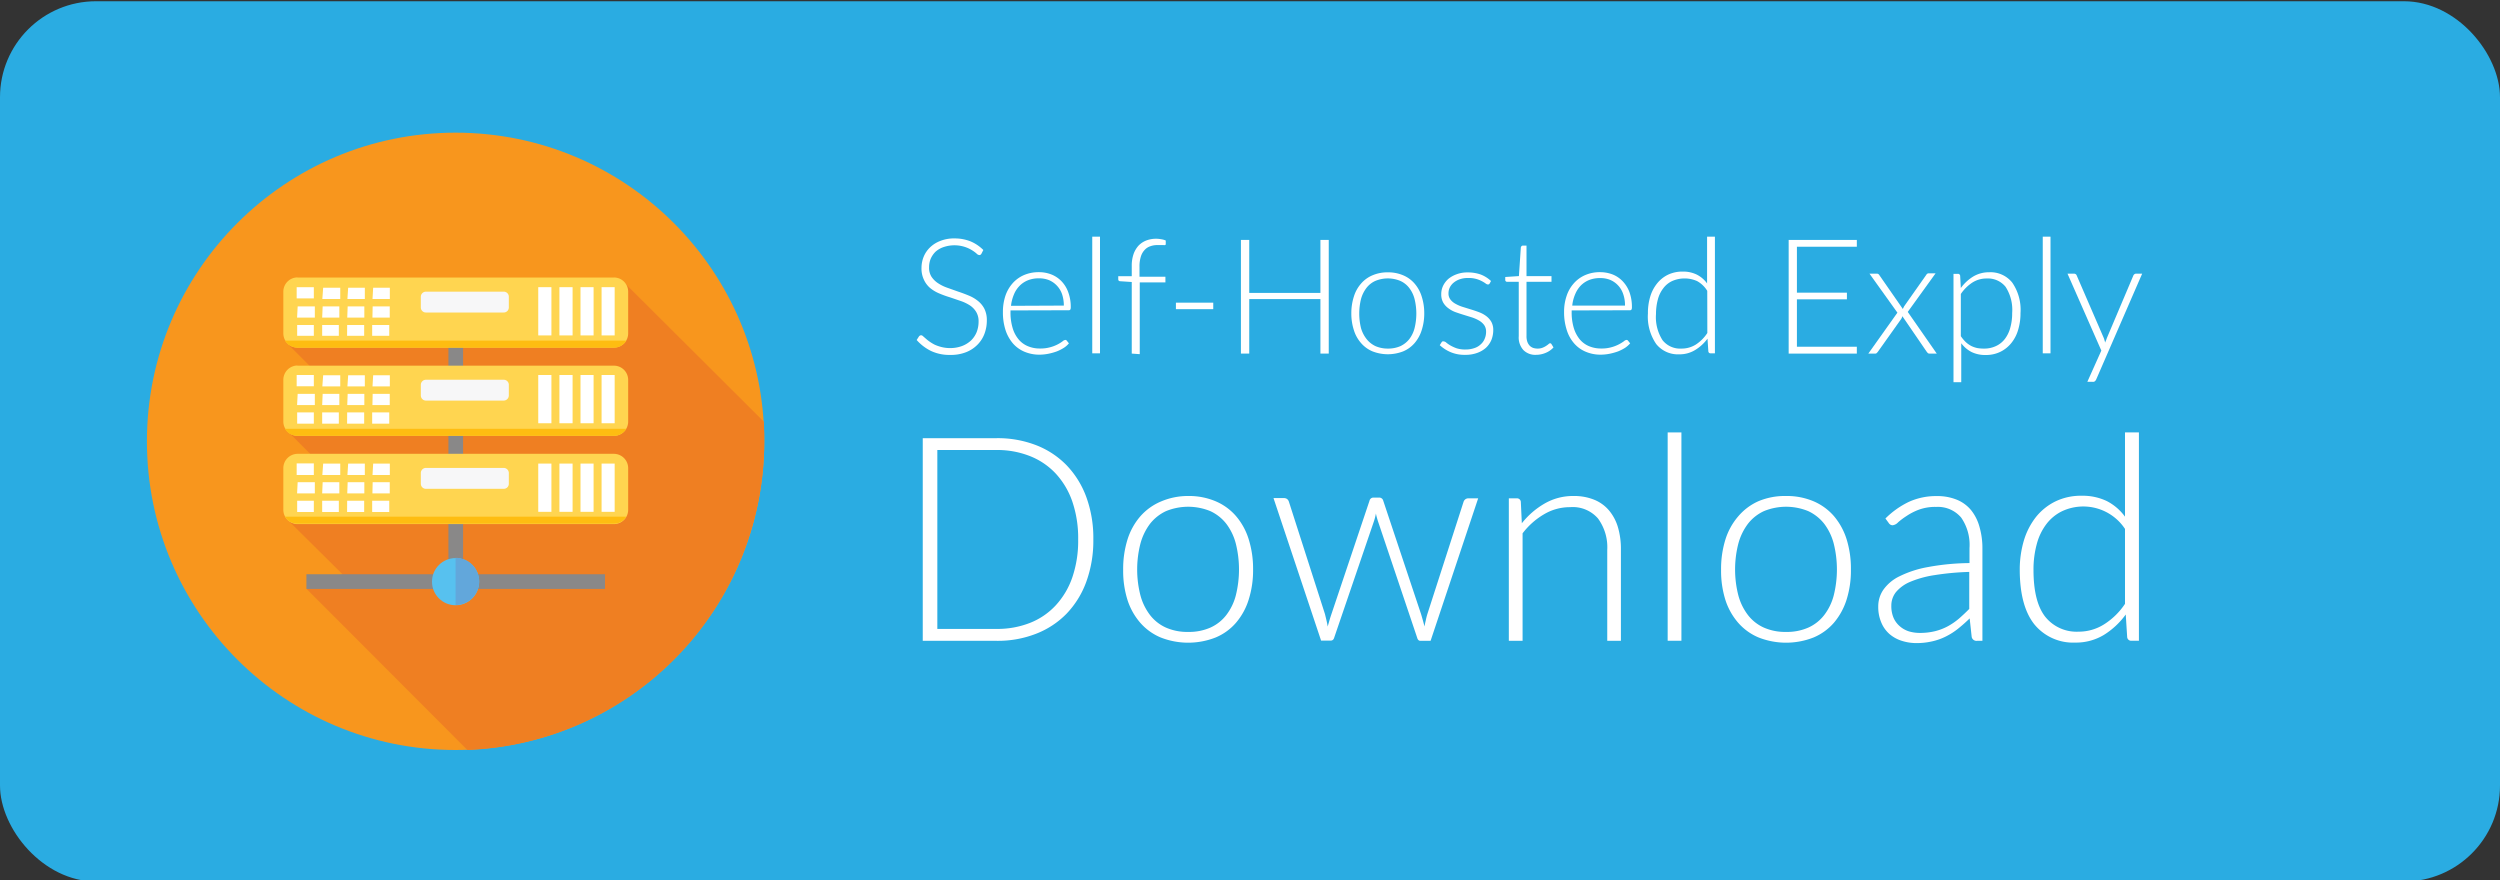
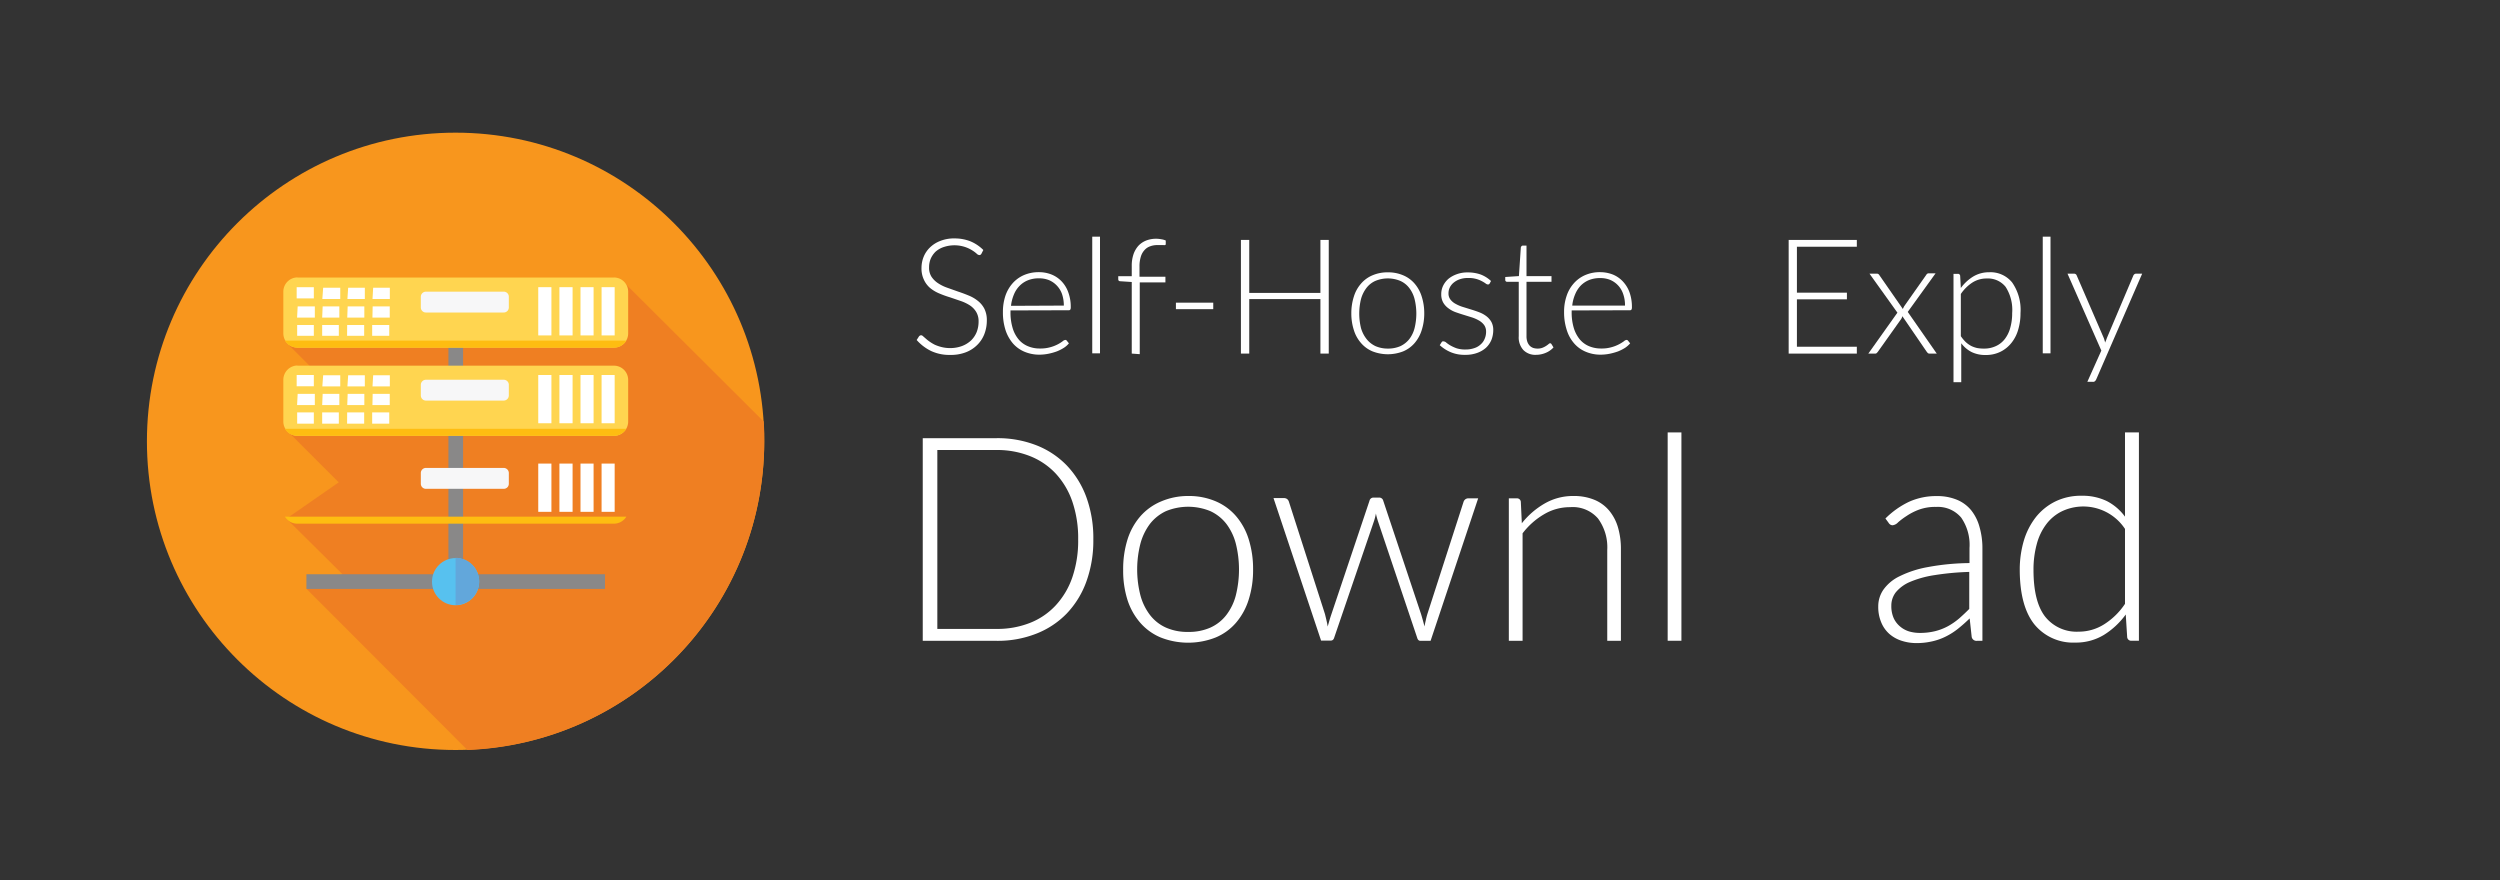
<svg xmlns="http://www.w3.org/2000/svg" id="Layer_1" data-name="Layer 1" width="300" height="105.63" viewBox="0 0 300 105.63">
  <rect x="0" y="0" width="300" height="105.63" fill="#333333" stroke="none" />
  <defs>
    <style>.cls-1{fill:#2aace2;}.cls-2{fill:#f8961d;}.cls-3{fill:#ef7f22;}.cls-4{fill:#898888;}.cls-5{fill:#57c1ef;}.cls-6{fill:#62a7db;}.cls-7{fill:#ffd550;}.cls-8{fill:#febd11;}.cls-9{fill:#f7f7f8;}.cls-10{fill:#fff;}</style>
  </defs>
  <title>Artboard 1</title>
-   <rect class="cls-1" y="0.15" width="300" height="105.63" rx="11.52" ry="11.52" />
  <circle class="cls-2" cx="54.67" cy="52.96" r="37.04" />
  <path class="cls-3" d="M91.65,50.59,75,34l-34.67,1.8-5.63,5.64,5.32,5.32L34.76,52l5.89,5.88-6.28,4.36,6.71,6.65-4.31,1.76L56.09,90A37.06,37.06,0,0,0,91.71,53c0-.8,0-1.57-.06-2.37Z" />
  <rect class="cls-4" x="53.81" y="34.99" width="1.76" height="35.81" />
  <rect class="cls-4" x="36.77" y="68.91" width="35.83" height="1.76" />
  <circle class="cls-5" cx="54.67" cy="69.8" r="2.83" />
  <path class="cls-6" d="M54.67,66.94a2.83,2.83,0,0,1,0,5.66h0V66.92Z" />
  <path class="cls-7" d="M35.67,33.3h38A1.7,1.7,0,0,1,75.38,35h0v5a1.7,1.7,0,0,1-1.71,1.71h-38A1.71,1.71,0,0,1,34,40V35a1.71,1.71,0,0,1,1.71-1.71Z" />
  <path class="cls-8" d="M75.16,40.87a1.72,1.72,0,0,1-1.49.85h-38a1.75,1.75,0,0,1-1.48-.85Z" />
  <path class="cls-9" d="M51.11,35h9.33a.61.61,0,0,1,.62.61h0v1.28a.61.61,0,0,1-.62.61H51.11a.6.6,0,0,1-.61-.61h0V35.6A.61.61,0,0,1,51.11,35Z" />
  <path class="cls-10" d="M35.6,34.46h2.06v1.35H35.6ZM44.66,39h2.05V40.3H44.66Zm-3,0H43.7V40.3H41.65Zm-3,0h2V40.3h-2Zm-3,0h2V40.3h-2Zm9.06-2.23h2.05v1.34H44.69Zm-3,0h2v1.34H41.67Zm-3,0h2v1.34H38.66Zm-3,0h2.06v1.34H35.65Zm9.06-2.24h2v1.35H44.7Zm-3,0h2v1.35H41.69Zm-3,0h2.05v1.35H38.68Z" />
  <path class="cls-10" d="M64.59,34.46h1.58v5.79H64.59Zm7.6,0h1.57v5.79H72.19Zm-2.53,0h1.57v5.79H69.66Zm-2.53,0h1.58v5.79H67.13Z" />
  <path class="cls-7" d="M35.67,43.88h38a1.71,1.71,0,0,1,1.71,1.71h0v5a1.71,1.71,0,0,1-1.71,1.71h-38A1.72,1.72,0,0,1,34,50.57h0v-5a1.72,1.72,0,0,1,1.71-1.71Z" />
  <path class="cls-8" d="M75.16,51.46a1.74,1.74,0,0,1-1.49.84h-38a1.74,1.74,0,0,1-1.48-.84Z" />
  <path class="cls-9" d="M51.11,45.57h9.33a.61.61,0,0,1,.62.61h0v1.27a.62.62,0,0,1-.62.62H51.11a.61.61,0,0,1-.61-.62V46.18a.61.61,0,0,1,.61-.61Z" />
  <path class="cls-10" d="M35.6,45h2.06v1.35H35.6Zm9.06,4.49h2.05v1.35H44.66Zm-3,0H43.7v1.35H41.65Zm-3,0h2v1.35h-2Zm-3,0h2v1.35h-2Zm9.06-2.23h2.05v1.35H44.69Zm-3,0h2v1.35H41.67Zm-3,0h2v1.35H38.66Zm-3,0h2.06v1.35H35.65Zm9.06-2.23h2v1.34H44.7Zm-3,0h2v1.34H41.69Zm-3,0h2.05v1.34H38.68Z" />
  <path class="cls-10" d="M64.59,45h1.58v5.79H64.59Zm7.6,0h1.57v5.79H72.19Zm-2.53,0h1.57v5.79H69.66Zm-2.53,0h1.58v5.79H67.13Z" />
-   <path class="cls-7" d="M35.67,54.46h38a1.72,1.72,0,0,1,1.71,1.72v5a1.71,1.71,0,0,1-1.71,1.71h-38A1.72,1.72,0,0,1,34,61.15h0v-5A1.72,1.72,0,0,1,35.67,54.46Z" />
  <path class="cls-8" d="M75.16,62a1.74,1.74,0,0,1-1.49.84h-38A1.72,1.72,0,0,1,34.19,62Z" />
  <path class="cls-9" d="M51.11,56.15h9.33a.62.62,0,0,1,.62.62h0v1.28a.61.61,0,0,1-.62.61H51.11a.61.61,0,0,1-.61-.61h0V56.77a.61.61,0,0,1,.61-.62Z" />
-   <path class="cls-10" d="M35.6,55.61h2.06V57H35.6Zm9.06,4.48h2.05v1.35H44.66Zm-3,0H43.7v1.35H41.65Zm-3,0h2v1.35h-2Zm-3,0h2v1.35h-2Zm9.06-2.23h2.05v1.35H44.69Zm-3,0h2v1.35H41.67Zm-3,0h2v1.35H38.66Zm-3,0h2.06v1.35H35.65Zm9.06-2.23h2V57H44.7Zm-3,0h2V57H41.69Zm-3,0h2.05V57H38.68Z" />
  <path class="cls-10" d="M64.59,55.63h1.58v5.79H64.59Zm7.6,0h1.57v5.79H72.19Zm-2.53,0h1.57v5.79H69.66Zm-2.53,0h1.58v5.79H67.13Z" />
  <path class="cls-10" d="M131.2,64.73a14.42,14.42,0,0,1-.84,5.07A10.88,10.88,0,0,1,128,73.63a10.27,10.27,0,0,1-3.67,2.42,12.59,12.59,0,0,1-4.72.85h-8.88V52.58h8.88a12.79,12.79,0,0,1,4.72.84A10.27,10.27,0,0,1,128,55.84a10.92,10.92,0,0,1,2.37,3.84A14.34,14.34,0,0,1,131.2,64.73Zm-1.82,0a13.57,13.57,0,0,0-.7-4.54,9.49,9.49,0,0,0-2-3.37,8.5,8.5,0,0,0-3.09-2.09,10.66,10.66,0,0,0-4-.73h-7.11V75.47h7.11a10.65,10.65,0,0,0,4-.72,8.4,8.4,0,0,0,3.09-2.1,9.49,9.49,0,0,0,2-3.37A13.59,13.59,0,0,0,129.38,64.73Z" />
  <path class="cls-10" d="M142.58,59.52a8.18,8.18,0,0,1,3.29.63,6.66,6.66,0,0,1,2.45,1.78,7.82,7.82,0,0,1,1.52,2.77,11.85,11.85,0,0,1,.53,3.64,11.63,11.63,0,0,1-.53,3.62,7.82,7.82,0,0,1-1.52,2.77,6.52,6.52,0,0,1-2.45,1.77,9,9,0,0,1-6.58,0,6.64,6.64,0,0,1-2.46-1.77A7.84,7.84,0,0,1,135.3,72a11.63,11.63,0,0,1-.52-3.62,11.86,11.86,0,0,1,.52-3.64,7.84,7.84,0,0,1,1.53-2.77,6.78,6.78,0,0,1,2.46-1.78A8.18,8.18,0,0,1,142.58,59.52Zm0,16.31a6.33,6.33,0,0,0,2.67-.52,5,5,0,0,0,1.91-1.51,6.57,6.57,0,0,0,1.14-2.36,12.83,12.83,0,0,0,0-6.2,6.75,6.75,0,0,0-1.14-2.38,5.18,5.18,0,0,0-1.91-1.52,7,7,0,0,0-5.34,0A5.26,5.26,0,0,0,138,62.86a6.94,6.94,0,0,0-1.15,2.38,12.52,12.52,0,0,0,0,6.2A6.75,6.75,0,0,0,138,73.8a5,5,0,0,0,1.91,1.51A6.33,6.33,0,0,0,142.58,75.83Z" />
  <path class="cls-10" d="M177.38,59.8l-5.71,17.1h-1.21c-.2,0-.33-.12-.4-.37l-4.67-13.88c-.06-.17-.11-.34-.16-.52a4.7,4.7,0,0,1-.12-.51,6.48,6.48,0,0,1-.26,1l-4.74,13.88c-.07.25-.21.37-.41.37h-1.17l-5.71-17.1h1.24a.65.65,0,0,1,.4.12.66.66,0,0,1,.2.29L159,73.7c.06.26.13.52.18.76a6.68,6.68,0,0,1,.14.73l.21-.73c.07-.24.15-.5.24-.76l4.57-13.61a.48.48,0,0,1,.48-.38h.67a.49.49,0,0,1,.5.38l4.54,13.61c.08.26.15.51.22.76s.13.48.19.72q.06-.36.15-.72a7.67,7.67,0,0,1,.19-.76l4.35-13.49a.62.62,0,0,1,.22-.3.6.6,0,0,1,.37-.11Z" />
  <path class="cls-10" d="M182.62,62.79a9.6,9.6,0,0,1,2.74-2.37,6.8,6.8,0,0,1,3.47-.9,6.38,6.38,0,0,1,2.48.45,4.57,4.57,0,0,1,1.78,1.29,5.6,5.6,0,0,1,1.06,2,9.2,9.2,0,0,1,.36,2.68V76.9h-1.64V66a5.83,5.83,0,0,0-1.11-3.78,4,4,0,0,0-3.35-1.36,6.05,6.05,0,0,0-3.12.85A8.82,8.82,0,0,0,182.71,64V76.9h-1.65V59.8H182a.46.46,0,0,1,.5.43Z" />
  <path class="cls-10" d="M201.77,51.89v25h-1.65v-25Z" />
-   <path class="cls-10" d="M214.33,59.52a8.21,8.21,0,0,1,3.29.63,6.74,6.74,0,0,1,2.45,1.78,8,8,0,0,1,1.52,2.77,11.86,11.86,0,0,1,.52,3.64,11.63,11.63,0,0,1-.52,3.62,8,8,0,0,1-1.52,2.77,6.6,6.6,0,0,1-2.45,1.77,9,9,0,0,1-6.58,0,6.64,6.64,0,0,1-2.46-1.77A7.84,7.84,0,0,1,207.05,72a11.63,11.63,0,0,1-.52-3.62,11.86,11.86,0,0,1,.52-3.64,7.84,7.84,0,0,1,1.53-2.77A6.78,6.78,0,0,1,211,60.15,8.18,8.18,0,0,1,214.33,59.52Zm0,16.31a6.33,6.33,0,0,0,2.67-.52,5,5,0,0,0,1.91-1.51,6.57,6.57,0,0,0,1.14-2.36,12.83,12.83,0,0,0,0-6.2,6.75,6.75,0,0,0-1.14-2.38A5.26,5.26,0,0,0,217,61.34a7,7,0,0,0-5.34,0,5.18,5.18,0,0,0-1.91,1.52,6.94,6.94,0,0,0-1.15,2.38,12.52,12.52,0,0,0,0,6.2,6.75,6.75,0,0,0,1.15,2.36,5,5,0,0,0,1.91,1.51A6.33,6.33,0,0,0,214.33,75.83Z" />
  <path class="cls-10" d="M226.25,62.22a10.23,10.23,0,0,1,2.82-2,7.87,7.87,0,0,1,3.35-.69,6.17,6.17,0,0,1,2.41.44,4.34,4.34,0,0,1,1.71,1.26,5.5,5.5,0,0,1,1,2,9.12,9.12,0,0,1,.35,2.59V76.9h-.66a.58.58,0,0,1-.63-.49l-.24-2.2c-.47.46-.94.87-1.4,1.24a8.16,8.16,0,0,1-1.46.93,7,7,0,0,1-1.63.58,8.18,8.18,0,0,1-1.92.21,5.7,5.7,0,0,1-1.7-.26,4.18,4.18,0,0,1-1.47-.79,3.72,3.72,0,0,1-1-1.36,4.74,4.74,0,0,1-.39-2,3.5,3.5,0,0,1,.62-2,5.06,5.06,0,0,1,1.94-1.61,12.6,12.6,0,0,1,3.39-1.1,28.39,28.39,0,0,1,5-.48V65.76a5.73,5.73,0,0,0-1-3.65,3.66,3.66,0,0,0-3-1.28,5.71,5.71,0,0,0-2.1.34,7.18,7.18,0,0,0-1.47.76,8.49,8.49,0,0,0-1,.75,1.08,1.08,0,0,1-.64.35.52.52,0,0,1-.31-.09.7.7,0,0,1-.2-.22Zm10.06,6.41a32.43,32.43,0,0,0-4.2.39,12.23,12.23,0,0,0-2.91.81,4.49,4.49,0,0,0-1.69,1.23,2.59,2.59,0,0,0-.55,1.63,3.55,3.55,0,0,0,.28,1.48,2.85,2.85,0,0,0,.76,1,3.05,3.05,0,0,0,1.09.6,4.57,4.57,0,0,0,1.29.18,7.54,7.54,0,0,0,1.83-.21,6.57,6.57,0,0,0,1.55-.6,8.08,8.08,0,0,0,1.33-.92c.41-.36.82-.74,1.22-1.15Z" />
  <path class="cls-10" d="M256.67,51.89v25h-.89a.48.48,0,0,1-.52-.45l-.17-2.7a9.3,9.3,0,0,1-2.64,2.46,6.47,6.47,0,0,1-3.41.91,6,6,0,0,1-4.91-2.18q-1.75-2.19-1.76-6.55a12.28,12.28,0,0,1,.49-3.5,8.54,8.54,0,0,1,1.44-2.82,6.89,6.89,0,0,1,2.33-1.88,7,7,0,0,1,3.19-.69,6.7,6.7,0,0,1,3,.64A6.21,6.21,0,0,1,255,62V51.89ZM255,63.47a6,6,0,0,0-7.54-2.13,5.23,5.23,0,0,0-1.9,1.56,6.86,6.86,0,0,0-1.15,2.4,11.57,11.57,0,0,0-.39,3.09q0,3.81,1.4,5.61a4.81,4.81,0,0,0,4,1.8,5.69,5.69,0,0,0,3.07-.88A8.35,8.35,0,0,0,255,72.46Z" />
  <path class="cls-10" d="M117.77,30.45a.28.28,0,0,1-.26.16.55.55,0,0,1-.32-.18,3.85,3.85,0,0,0-.53-.39,4,4,0,0,0-.85-.4,4.07,4.07,0,0,0-2.55,0,2.8,2.8,0,0,0-1,.57,2.73,2.73,0,0,0-.58.85,2.67,2.67,0,0,0-.19,1,2,2,0,0,0,.29,1.15,2.73,2.73,0,0,0,.78.77,4.82,4.82,0,0,0,1.09.54L115,35c.43.14.85.3,1.26.47a4.35,4.35,0,0,1,1.09.64,2.91,2.91,0,0,1,.78.95,3.06,3.06,0,0,1,.29,1.4,4.51,4.51,0,0,1-.29,1.61,3.68,3.68,0,0,1-.86,1.32,3.9,3.9,0,0,1-1.36.88,4.9,4.9,0,0,1-1.86.32,5.19,5.19,0,0,1-2.32-.47A5.58,5.58,0,0,1,110,40.8l.27-.42a.34.34,0,0,1,.27-.15.39.39,0,0,1,.23.12l.32.28a5.16,5.16,0,0,0,.47.37,5.08,5.08,0,0,0,.62.37,4.9,4.9,0,0,0,.82.28,4.21,4.21,0,0,0,1,.12,4.08,4.08,0,0,0,1.45-.25,3.29,3.29,0,0,0,1.08-.67,2.93,2.93,0,0,0,.67-1,3.43,3.43,0,0,0,.23-1.25,2.17,2.17,0,0,0-.3-1.19,2.49,2.49,0,0,0-.77-.78,5.08,5.08,0,0,0-1.1-.52L114,35.68a12.32,12.32,0,0,1-1.25-.45,4.41,4.41,0,0,1-1.1-.64,2.87,2.87,0,0,1-.77-1,3.13,3.13,0,0,1-.3-1.46,3.57,3.57,0,0,1,.26-1.32,3.27,3.27,0,0,1,.76-1.12,3.64,3.64,0,0,1,1.24-.78,4.42,4.42,0,0,1,1.68-.3,5.2,5.2,0,0,1,1.91.34A4.79,4.79,0,0,1,118,30Z" />
  <path class="cls-10" d="M121.26,37.25v.19a6.43,6.43,0,0,0,.25,1.9,3.79,3.79,0,0,0,.71,1.37,2.86,2.86,0,0,0,1.12.83,3.59,3.59,0,0,0,1.46.28,4.29,4.29,0,0,0,1.26-.16,4.46,4.46,0,0,0,.89-.35,4.11,4.11,0,0,0,.57-.36.63.63,0,0,1,.31-.16.21.21,0,0,1,.19.1l.25.31a2.52,2.52,0,0,1-.61.54,4.83,4.83,0,0,1-.85.43,6.92,6.92,0,0,1-1,.28,5.55,5.55,0,0,1-1.07.11,4.55,4.55,0,0,1-1.8-.35,3.81,3.81,0,0,1-1.39-1,4.73,4.73,0,0,1-.89-1.61,6.89,6.89,0,0,1-.31-2.17,6.12,6.12,0,0,1,.29-1.91,4.41,4.41,0,0,1,.85-1.5,3.89,3.89,0,0,1,1.36-1,4.46,4.46,0,0,1,1.83-.36,4.08,4.08,0,0,1,1.5.28,3.46,3.46,0,0,1,1.21.82,3.66,3.66,0,0,1,.8,1.31,5,5,0,0,1,.3,1.8.52.52,0,0,1-.06.29.22.22,0,0,1-.19.07Zm6.4-.58a4.27,4.27,0,0,0-.22-1.39,2.85,2.85,0,0,0-.61-1,2.81,2.81,0,0,0-.94-.66,3.16,3.16,0,0,0-1.2-.22,3.47,3.47,0,0,0-1.33.23,2.94,2.94,0,0,0-1,.66,3.2,3.2,0,0,0-.69,1.05,4.92,4.92,0,0,0-.35,1.36Z" />
  <path class="cls-10" d="M132,28.4v14h-.93v-14Z" />
  <path class="cls-10" d="M135.81,42.43V33.84l-1.35-.09q-.27,0-.27-.24v-.37h1.62V31.92a4.27,4.27,0,0,1,.22-1.44,3,3,0,0,1,.59-1,2.58,2.58,0,0,1,.93-.62,3.27,3.27,0,0,1,1.19-.21,3.23,3.23,0,0,1,.61.06,2.13,2.13,0,0,1,.54.15l0,.44a.12.12,0,0,1-.08.11.44.44,0,0,1-.18,0l-.3,0-.42,0a2.41,2.41,0,0,0-.87.14,1.6,1.6,0,0,0-.69.45,2,2,0,0,0-.45.8,3.92,3.92,0,0,0-.16,1.22v1.19h3.11v.68h-3.08v8.61Z" />
  <path class="cls-10" d="M141.11,36.32h4.48v.78h-4.48Z" />
  <path class="cls-10" d="M159.45,28.79V42.43h-1V35.89h-8.54v6.54h-1V28.79h1v6.36h8.54V28.79Z" />
  <path class="cls-10" d="M166.54,32.68a4.56,4.56,0,0,1,1.85.36,3.69,3.69,0,0,1,1.37,1,4.35,4.35,0,0,1,.85,1.56,6.52,6.52,0,0,1,.3,2,6.42,6.42,0,0,1-.3,2,4.35,4.35,0,0,1-.85,1.56,3.69,3.69,0,0,1-1.37,1,5.06,5.06,0,0,1-3.7,0,3.69,3.69,0,0,1-1.37-1,4.22,4.22,0,0,1-.86-1.56,6.42,6.42,0,0,1-.3-2,6.52,6.52,0,0,1,.3-2,4.22,4.22,0,0,1,.86-1.56,3.69,3.69,0,0,1,1.37-1A4.56,4.56,0,0,1,166.54,32.68Zm0,9.15a3.68,3.68,0,0,0,1.5-.29,3,3,0,0,0,1.07-.84,3.66,3.66,0,0,0,.64-1.33,7.31,7.31,0,0,0,0-3.48,3.66,3.66,0,0,0-.64-1.33,2.77,2.77,0,0,0-1.07-.85,3.9,3.9,0,0,0-3,0,2.77,2.77,0,0,0-1.07.85,3.84,3.84,0,0,0-.65,1.33,7.31,7.31,0,0,0,0,3.48A3.84,3.84,0,0,0,164,40.7a3,3,0,0,0,1.07.84A3.68,3.68,0,0,0,166.54,41.83Z" />
  <path class="cls-10" d="M178.77,34a.24.24,0,0,1-.22.14.51.51,0,0,1-.27-.12,3.54,3.54,0,0,0-.44-.27,3.29,3.29,0,0,0-1.66-.39,2.87,2.87,0,0,0-1,.15,2.33,2.33,0,0,0-.73.4,1.74,1.74,0,0,0-.47.58,1.56,1.56,0,0,0-.16.7,1.16,1.16,0,0,0,.23.75,1.89,1.89,0,0,0,.6.51,4.44,4.44,0,0,0,.85.37l1,.31c.33.1.66.21,1,.34a3.39,3.39,0,0,1,.86.47,2.32,2.32,0,0,1,.6.68,2,2,0,0,1,.23,1,3.2,3.2,0,0,1-.22,1.17,2.78,2.78,0,0,1-.65.94,3.16,3.16,0,0,1-1.06.62,4,4,0,0,1-1.44.23,4.22,4.22,0,0,1-1.74-.32,4.59,4.59,0,0,1-1.31-.84l.21-.33a.43.43,0,0,1,.11-.12.4.4,0,0,1,.17,0,.52.52,0,0,1,.3.15,3.89,3.89,0,0,0,.48.33,4.72,4.72,0,0,0,.74.34,3.35,3.35,0,0,0,1.08.15,3.16,3.16,0,0,0,1.07-.17,2,2,0,0,0,.77-.46,1.77,1.77,0,0,0,.47-.68,2.07,2.07,0,0,0,.16-.82,1.35,1.35,0,0,0-.23-.8,2,2,0,0,0-.61-.54,4.45,4.45,0,0,0-.85-.38l-1-.31c-.33-.1-.66-.21-1-.33a3.32,3.32,0,0,1-.85-.47,2.21,2.21,0,0,1-.61-.68,2,2,0,0,1-.23-1,2.3,2.3,0,0,1,.22-1,2.65,2.65,0,0,1,.63-.83,3.33,3.33,0,0,1,1-.56,3.66,3.66,0,0,1,1.32-.22,4.64,4.64,0,0,1,1.56.25,3.81,3.81,0,0,1,1.24.78Z" />
  <path class="cls-10" d="M184.32,42.58A2,2,0,0,1,182.8,42a2.24,2.24,0,0,1-.55-1.66V33.82h-1.37a.26.26,0,0,1-.18-.06.22.22,0,0,1-.07-.16v-.36l1.64-.11.23-3.44a.55.55,0,0,1,.08-.15.24.24,0,0,1,.17-.07h.43v3.67h3v.68h-3v6.51a2,2,0,0,0,.1.68,1.37,1.37,0,0,0,.28.47,1.17,1.17,0,0,0,.42.27,1.72,1.72,0,0,0,.52.08,1.57,1.57,0,0,0,.6-.1,2.45,2.45,0,0,0,.43-.22,2.94,2.94,0,0,0,.3-.22.33.33,0,0,1,.18-.1.21.21,0,0,1,.16.09l.25.41a2.55,2.55,0,0,1-.93.65A3,3,0,0,1,184.32,42.58Z" />
  <path class="cls-10" d="M188.6,37.25v.19a6.43,6.43,0,0,0,.25,1.9,4,4,0,0,0,.71,1.37,2.93,2.93,0,0,0,1.12.83,3.67,3.67,0,0,0,1.47.28,4.22,4.22,0,0,0,1.25-.16,4.46,4.46,0,0,0,.89-.35,5.06,5.06,0,0,0,.58-.36.61.61,0,0,1,.3-.16.22.22,0,0,1,.2.1l.25.31a3,3,0,0,1-.61.54,5.2,5.2,0,0,1-.85.43,7.3,7.3,0,0,1-1,.28,5.65,5.65,0,0,1-1.08.11,4.5,4.5,0,0,1-1.79-.35,3.73,3.73,0,0,1-1.39-1,4.41,4.41,0,0,1-.89-1.61,6.88,6.88,0,0,1-.32-2.17,5.84,5.84,0,0,1,.3-1.91,4.25,4.25,0,0,1,.85-1.5,3.89,3.89,0,0,1,1.36-1,4.38,4.38,0,0,1,1.82-.36,4.18,4.18,0,0,1,1.51.28,3.42,3.42,0,0,1,1.2.82,3.83,3.83,0,0,1,.81,1.31,5.23,5.23,0,0,1,.29,1.8.52.52,0,0,1-.06.29.22.22,0,0,1-.19.07Zm6.4-.58a4,4,0,0,0-.22-1.39,2.79,2.79,0,0,0-1.55-1.69,3.09,3.09,0,0,0-1.2-.22,3.5,3.5,0,0,0-1.33.23,3,3,0,0,0-1,.66,3.34,3.34,0,0,0-.68,1.05,4.6,4.6,0,0,0-.35,1.36Z" />
-   <path class="cls-10" d="M205.79,28.4v14h-.5a.26.26,0,0,1-.29-.25l-.1-1.51A5.19,5.19,0,0,1,203.42,42a3.56,3.56,0,0,1-1.91.52,3.34,3.34,0,0,1-2.76-1.23,5.8,5.8,0,0,1-1-3.67,6.83,6.83,0,0,1,.27-2,4.63,4.63,0,0,1,.81-1.58,3.82,3.82,0,0,1,1.3-1.06,4,4,0,0,1,1.79-.39,3.73,3.73,0,0,1,1.69.36,3.47,3.47,0,0,1,1.24,1.06V28.4Zm-.92,6.5a3.29,3.29,0,0,0-1.22-1.17,3.7,3.7,0,0,0-3,0,2.79,2.79,0,0,0-1.06.87,3.69,3.69,0,0,0-.65,1.35,6.65,6.65,0,0,0-.22,1.73,5.11,5.11,0,0,0,.79,3.15,2.7,2.7,0,0,0,2.27,1,3.19,3.19,0,0,0,1.73-.49,4.74,4.74,0,0,0,1.37-1.38Z" />
  <path class="cls-10" d="M222.82,41.61l0,.82h-8.18V28.79h8.18v.82h-7.19v5.51h6v.8h-6v5.69Z" />
  <path class="cls-10" d="M232.41,42.43h-.88a.29.29,0,0,1-.21-.08l-.13-.16-2.91-4.25a1,1,0,0,1-.14.34l-2.78,3.91a1.07,1.07,0,0,1-.14.16.22.22,0,0,1-.19.08h-.83l3.49-4.91-3.35-4.68h.88a.3.3,0,0,1,.2.06.47.47,0,0,1,.11.13l2.82,4.06a.52.52,0,0,1,.06-.16l.09-.18L231.14,33a.42.42,0,0,1,.12-.14.25.25,0,0,1,.17-.06h.84l-3.34,4.63Z" />
  <path class="cls-10" d="M235.3,34.56a5.26,5.26,0,0,1,1.49-1.38,3.67,3.67,0,0,1,1.91-.51,3.34,3.34,0,0,1,2.76,1.23,5.74,5.74,0,0,1,1,3.67,6.82,6.82,0,0,1-.28,2,4.46,4.46,0,0,1-.81,1.58,3.86,3.86,0,0,1-1.31,1.06,3.93,3.93,0,0,1-1.79.39,3.73,3.73,0,0,1-1.69-.36,3.6,3.6,0,0,1-1.23-1.05v4.67h-.93v-13h.51a.26.26,0,0,1,.29.24Zm0,5.78a4.69,4.69,0,0,0,.58.7,3.31,3.31,0,0,0,.64.46,3.1,3.1,0,0,0,.72.26,4.21,4.21,0,0,0,.81.07,3.29,3.29,0,0,0,1.48-.31,2.82,2.82,0,0,0,1.07-.87,3.84,3.84,0,0,0,.64-1.35,6.25,6.25,0,0,0,.22-1.73,5.09,5.09,0,0,0-.79-3.15,2.71,2.71,0,0,0-2.27-1,3.11,3.11,0,0,0-1.72.49,4.85,4.85,0,0,0-1.38,1.37Z" />
  <path class="cls-10" d="M246.06,28.4v14h-.93v-14Z" />
  <path class="cls-10" d="M257.06,32.84l-5.51,12.68a.71.71,0,0,1-.15.22.36.36,0,0,1-.27.08h-.65l1.68-3.75-4.06-9.23h.77a.35.35,0,0,1,.23.07.33.33,0,0,1,.11.16l3.23,7.46a1.76,1.76,0,0,1,.1.3l.09.3c0-.1.06-.2.1-.3s.07-.2.11-.3L256,33.07a.39.39,0,0,1,.14-.17.31.31,0,0,1,.19-.06Z" />
</svg>